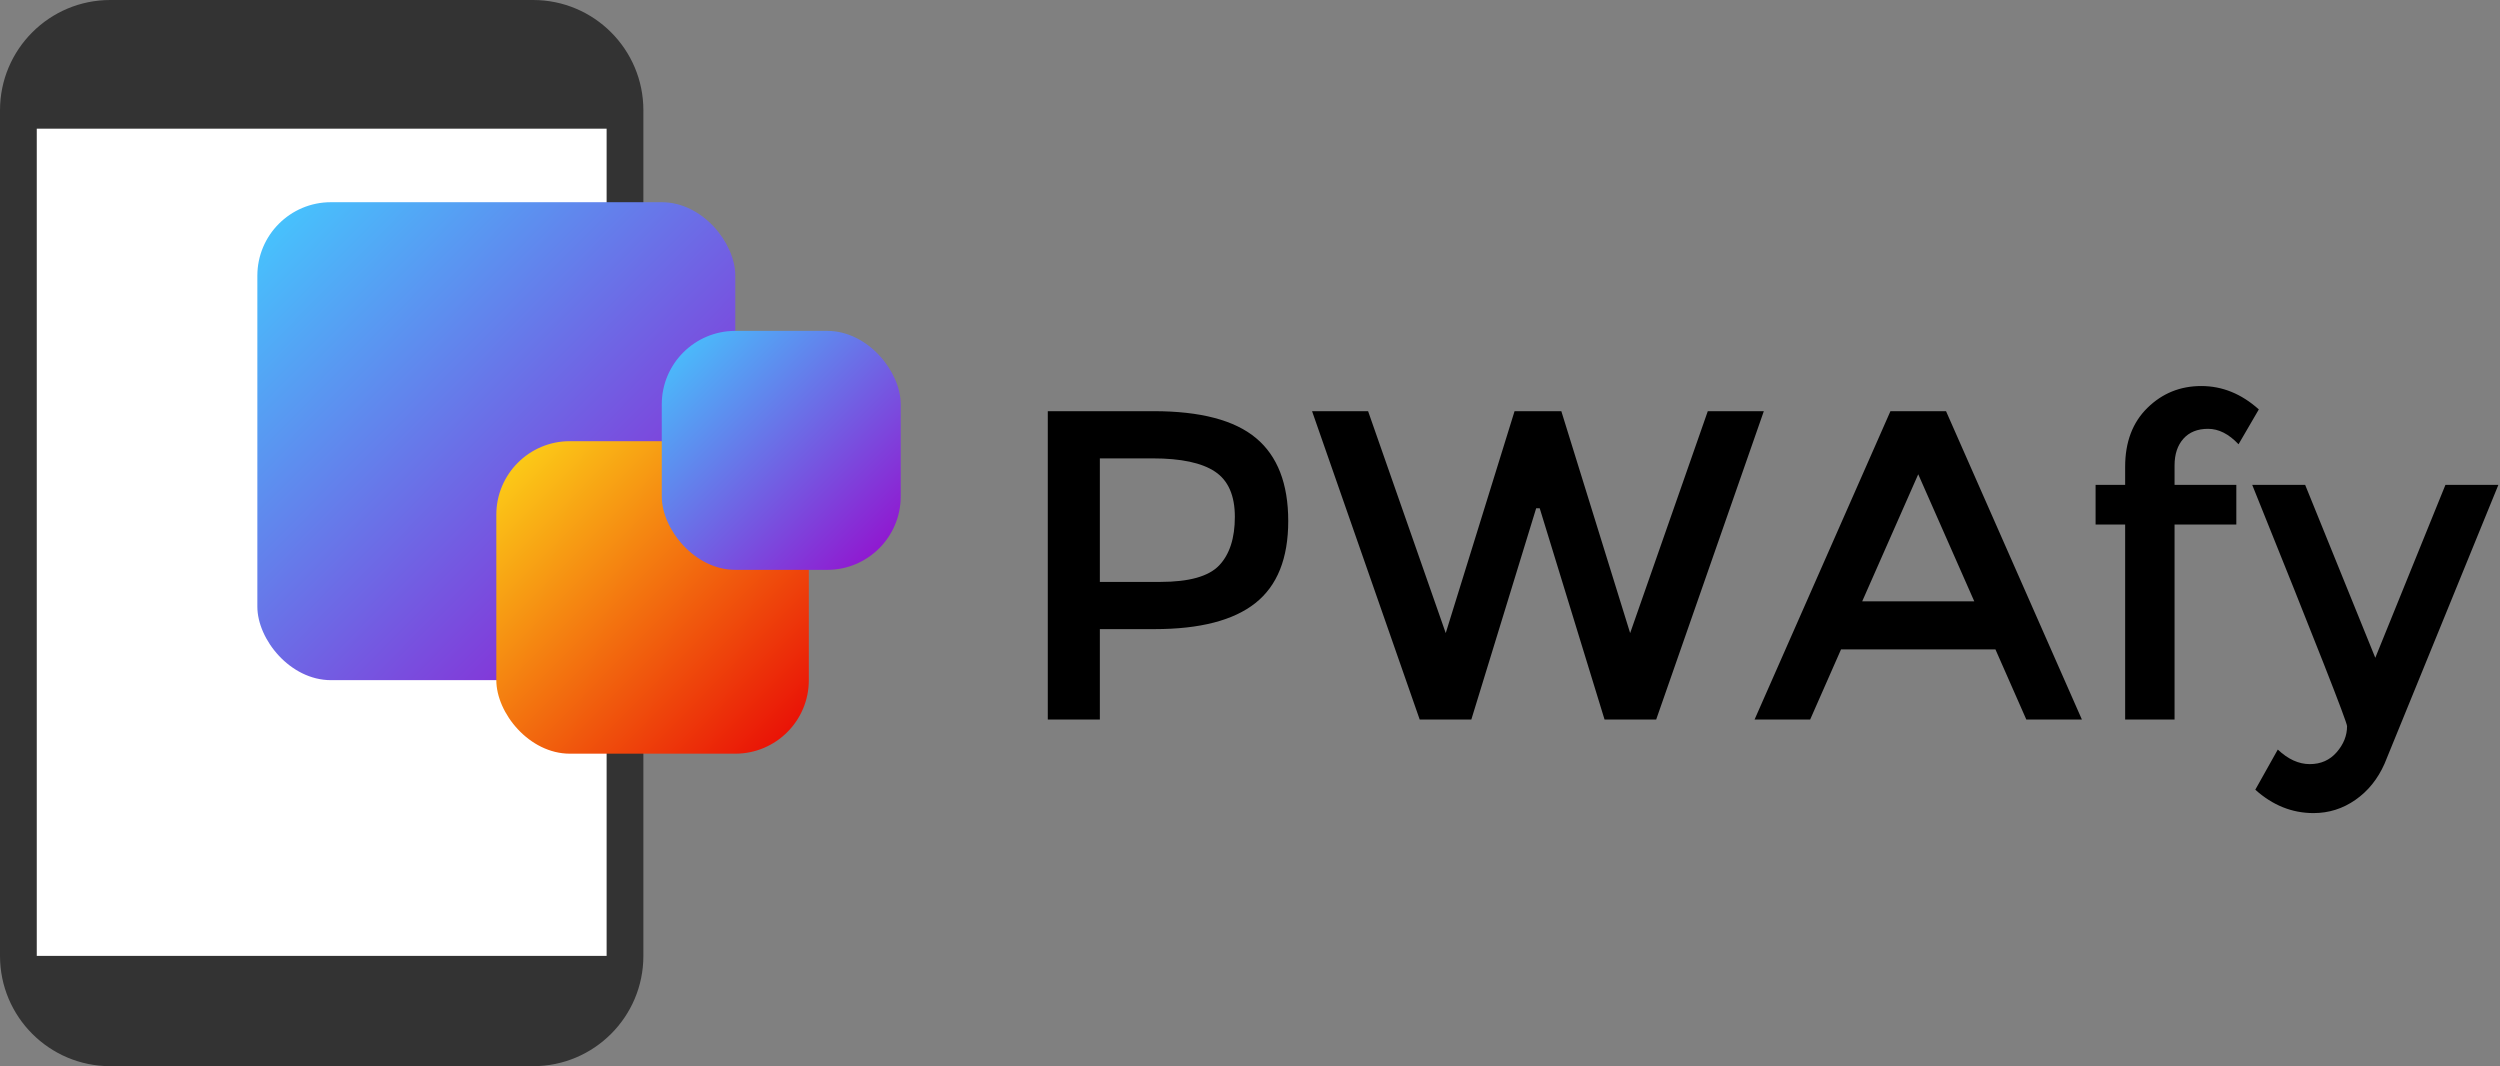
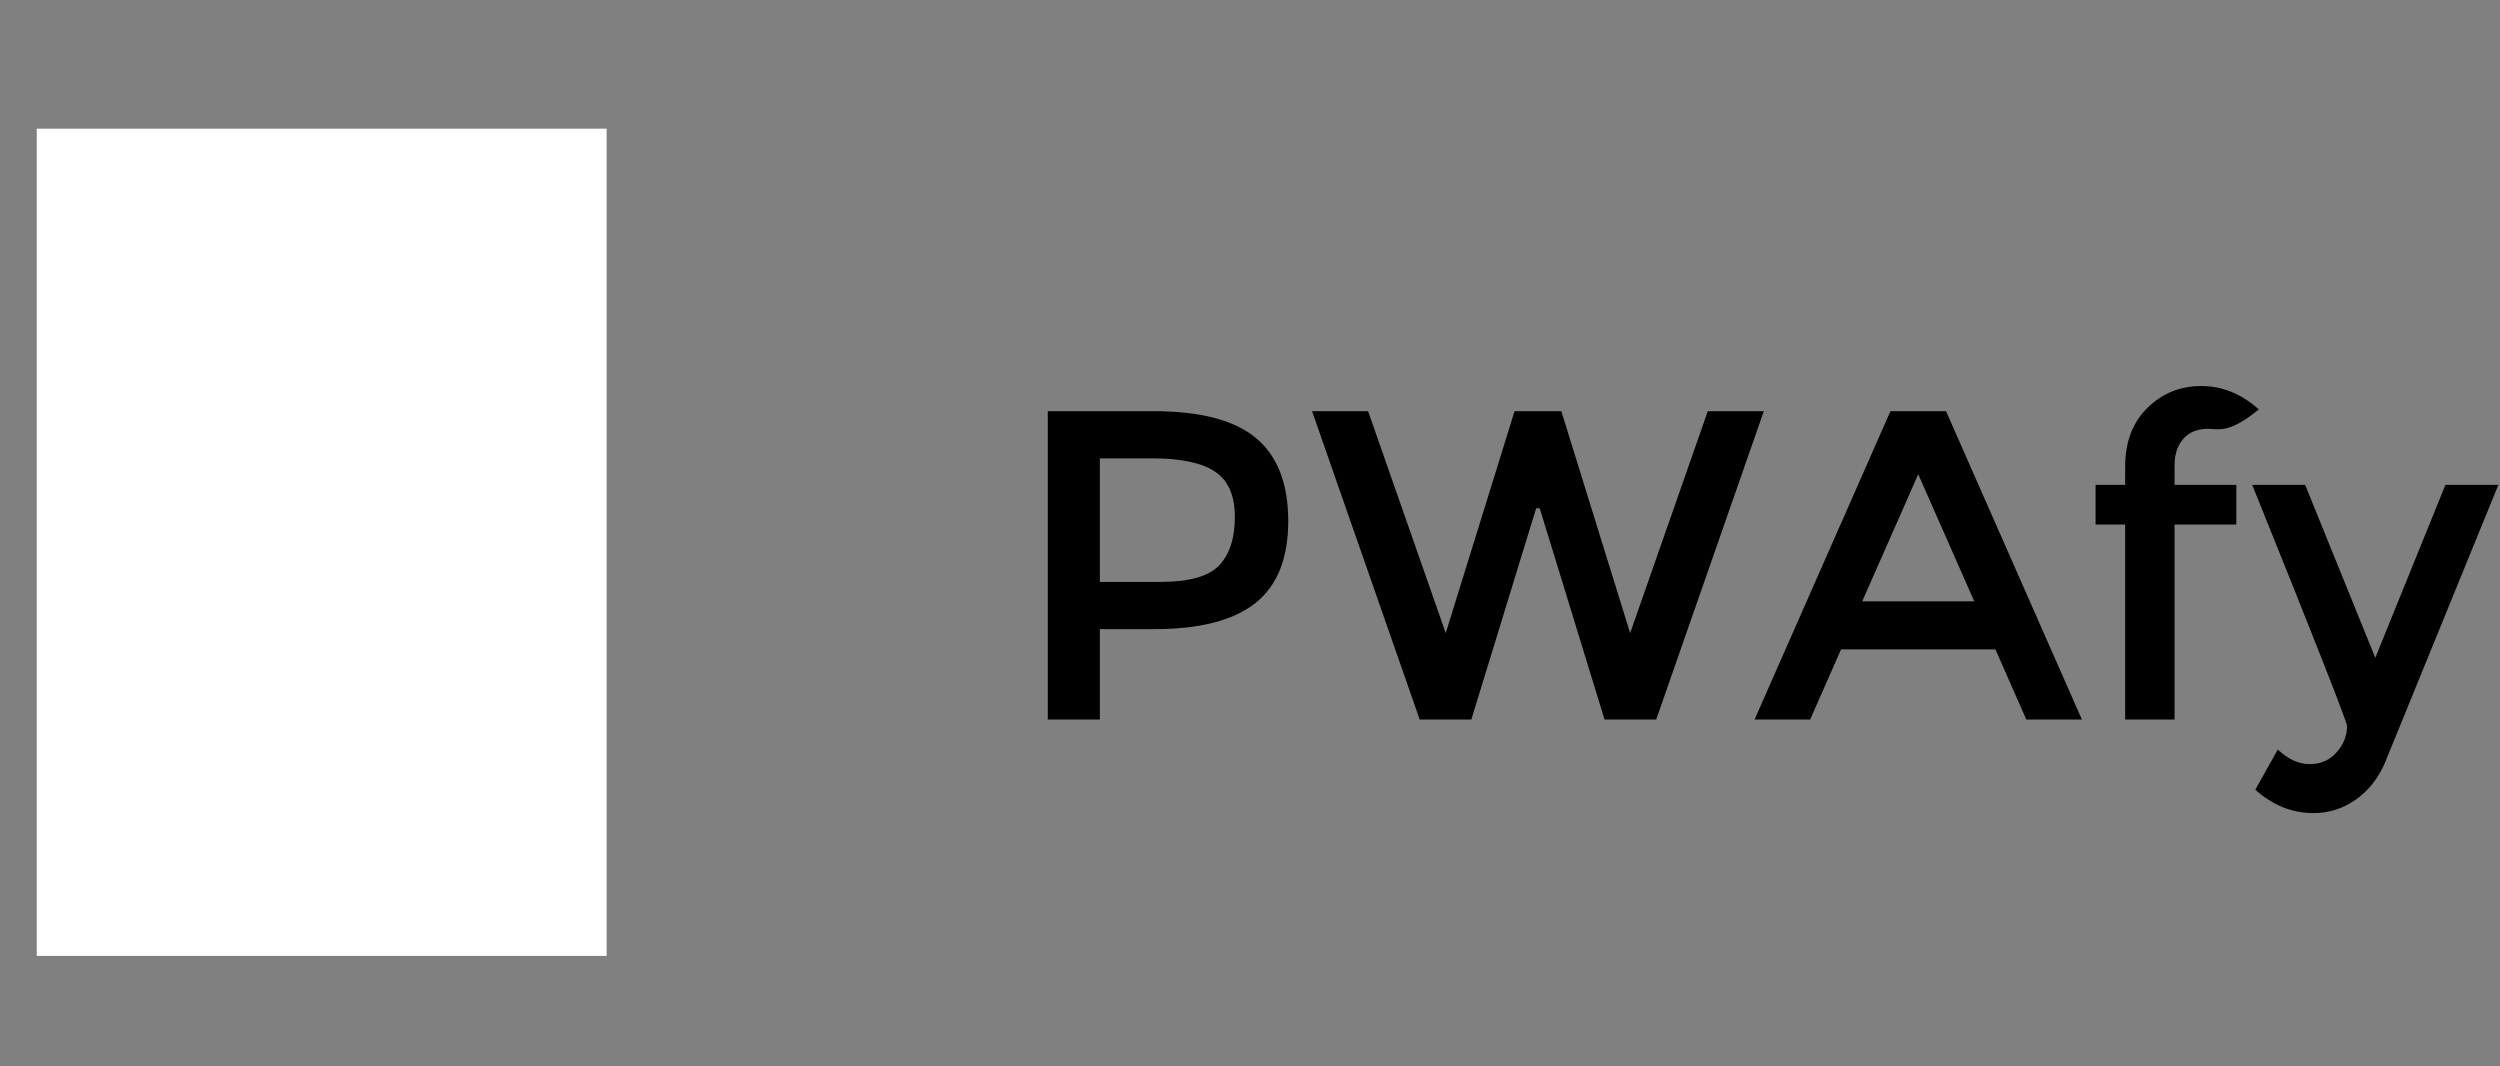
<svg xmlns="http://www.w3.org/2000/svg" width="136px" height="58px" viewBox="0 0 136 58" version="1.1">
  <rect x="0" y="0" width="136" height="58" fill="#808080" stroke="none" />
  <title>logo</title>
  <desc>Created with Sketch.</desc>
  <defs>
    <linearGradient x1="-1%" y1="0%" x2="100%" y2="100%" id="linearGradient-1">
      <stop stop-color="#43CBFF" offset="0%" />
      <stop stop-color="#9708CC" offset="100%" />
    </linearGradient>
    <linearGradient x1="-1%" y1="0%" x2="100%" y2="100%" id="linearGradient-2">
      <stop stop-color="#FDD819" offset="0%" />
      <stop stop-color="#E80505" offset="100%" />
    </linearGradient>
  </defs>
  <g id="Page-1" stroke="none" stroke-width="1" fill="none" fill-rule="evenodd">
    <g id="All-Variations" transform="translate(-701, -431)">
      <g id="final--logo" transform="translate(701, 431)">
        <g id="logo">
-           <path d="M6,0 L29,0 C32.314,-6.08718376e-16 35,2.686 35,6 L35,52 C35,55.314 32.314,58 29,58 L6,58 C2.686,58 4.05812251e-16,55.314 0,52 L0,6 C-4.05812251e-16,2.686 2.686,6.08718376e-16 6,0 Z" id="mobile-body" fill="#333333" fill-rule="nonzero" />
          <polygon id="screen" fill="#FFFFFF" fill-rule="nonzero" points="2 7 33 7 33 52 2 52" />
-           <rect id="big-box" fill="url(#linearGradient-1)" fill-rule="nonzero" x="14" y="11" width="26" height="26" rx="4" />
-           <rect id="medium-box" fill="url(#linearGradient-2)" fill-rule="nonzero" x="27" y="24" width="17" height="17" rx="4" />
-           <rect id="small-box" fill="url(#linearGradient-1)" fill-rule="nonzero" x="36" y="18" width="13" height="13" rx="4" />
-           <path d="M68.328,23.832 C69.496,24.808 70.08,26.312 70.08,28.344 C70.08,30.376 69.484,31.864 68.292,32.808 C67.1,33.752 65.272,34.224 62.808,34.224 L59.832,34.224 L59.832,39.144 L57,39.144 L57,22.368 L62.76,22.368 C65.304,22.368 67.16,22.856 68.328,23.832 Z M66.324,30.756 C66.892,30.156 67.176,29.276 67.176,28.116 C67.176,26.956 66.816,26.136 66.096,25.656 C65.376,25.176 64.248,24.936 62.712,24.936 L59.832,24.936 L59.832,31.656 L63.12,31.656 C64.688,31.656 65.756,31.356 66.324,30.756 Z M78.648,34.44 L82.392,22.368 L84.936,22.368 L88.68,34.44 L92.904,22.368 L95.952,22.368 L90.096,39.144 L87.288,39.144 L83.76,27.648 L83.568,27.648 L80.04,39.144 L77.232,39.144 L71.376,22.368 L74.424,22.368 L78.648,34.44 Z M100.152,35.328 L98.472,39.144 L95.448,39.144 L102.84,22.368 L105.864,22.368 L113.256,39.144 L110.232,39.144 L108.552,35.328 L100.152,35.328 Z M107.4,32.712 L104.352,25.8 L101.304,32.712 L107.4,32.712 Z M118.296,25.32 L118.296,26.376 L121.656,26.376 L121.656,28.536 L118.296,28.536 L118.296,39.144 L115.608,39.144 L115.608,28.536 L114,28.536 L114,26.376 L115.608,26.376 L115.608,25.392 C115.608,24.048 116.012,22.98 116.82,22.188 C117.628,21.396 118.604,21 119.748,21 C120.892,21 121.936,21.424 122.88,22.272 L121.776,24.168 C121.248,23.608 120.696,23.328 120.12,23.328 C119.544,23.328 119.096,23.508 118.776,23.868 C118.456,24.228 118.296,24.712 118.296,25.32 Z M125.856,44.232 C124.688,44.232 123.632,43.808 122.688,42.96 L123.912,40.776 C124.472,41.304 125.052,41.568 125.652,41.568 C126.252,41.568 126.74,41.352 127.116,40.92 C127.492,40.488 127.68,40.016 127.68,39.504 C127.68,39.28 125.96,34.904 122.52,26.376 L125.4,26.376 L129.216,35.784 L133.032,26.376 L135.912,26.376 L129.72,41.544 C129.352,42.376 128.824,43.032 128.136,43.512 C127.448,43.992 126.688,44.232 125.856,44.232 Z" id="txt" fill="#000000" fill-rule="evenodd" />
+           <path d="M68.328,23.832 C69.496,24.808 70.08,26.312 70.08,28.344 C70.08,30.376 69.484,31.864 68.292,32.808 C67.1,33.752 65.272,34.224 62.808,34.224 L59.832,34.224 L59.832,39.144 L57,39.144 L57,22.368 L62.76,22.368 C65.304,22.368 67.16,22.856 68.328,23.832 Z M66.324,30.756 C66.892,30.156 67.176,29.276 67.176,28.116 C67.176,26.956 66.816,26.136 66.096,25.656 C65.376,25.176 64.248,24.936 62.712,24.936 L59.832,24.936 L59.832,31.656 L63.12,31.656 C64.688,31.656 65.756,31.356 66.324,30.756 Z M78.648,34.44 L82.392,22.368 L84.936,22.368 L88.68,34.44 L92.904,22.368 L95.952,22.368 L90.096,39.144 L87.288,39.144 L83.76,27.648 L83.568,27.648 L80.04,39.144 L77.232,39.144 L71.376,22.368 L74.424,22.368 L78.648,34.44 Z M100.152,35.328 L98.472,39.144 L95.448,39.144 L102.84,22.368 L105.864,22.368 L113.256,39.144 L110.232,39.144 L108.552,35.328 L100.152,35.328 Z M107.4,32.712 L104.352,25.8 L101.304,32.712 L107.4,32.712 Z M118.296,25.32 L118.296,26.376 L121.656,26.376 L121.656,28.536 L118.296,28.536 L118.296,39.144 L115.608,39.144 L115.608,28.536 L114,28.536 L114,26.376 L115.608,26.376 L115.608,25.392 C115.608,24.048 116.012,22.98 116.82,22.188 C117.628,21.396 118.604,21 119.748,21 C120.892,21 121.936,21.424 122.88,22.272 C121.248,23.608 120.696,23.328 120.12,23.328 C119.544,23.328 119.096,23.508 118.776,23.868 C118.456,24.228 118.296,24.712 118.296,25.32 Z M125.856,44.232 C124.688,44.232 123.632,43.808 122.688,42.96 L123.912,40.776 C124.472,41.304 125.052,41.568 125.652,41.568 C126.252,41.568 126.74,41.352 127.116,40.92 C127.492,40.488 127.68,40.016 127.68,39.504 C127.68,39.28 125.96,34.904 122.52,26.376 L125.4,26.376 L129.216,35.784 L133.032,26.376 L135.912,26.376 L129.72,41.544 C129.352,42.376 128.824,43.032 128.136,43.512 C127.448,43.992 126.688,44.232 125.856,44.232 Z" id="txt" fill="#000000" fill-rule="evenodd" />
        </g>
      </g>
    </g>
  </g>
</svg>